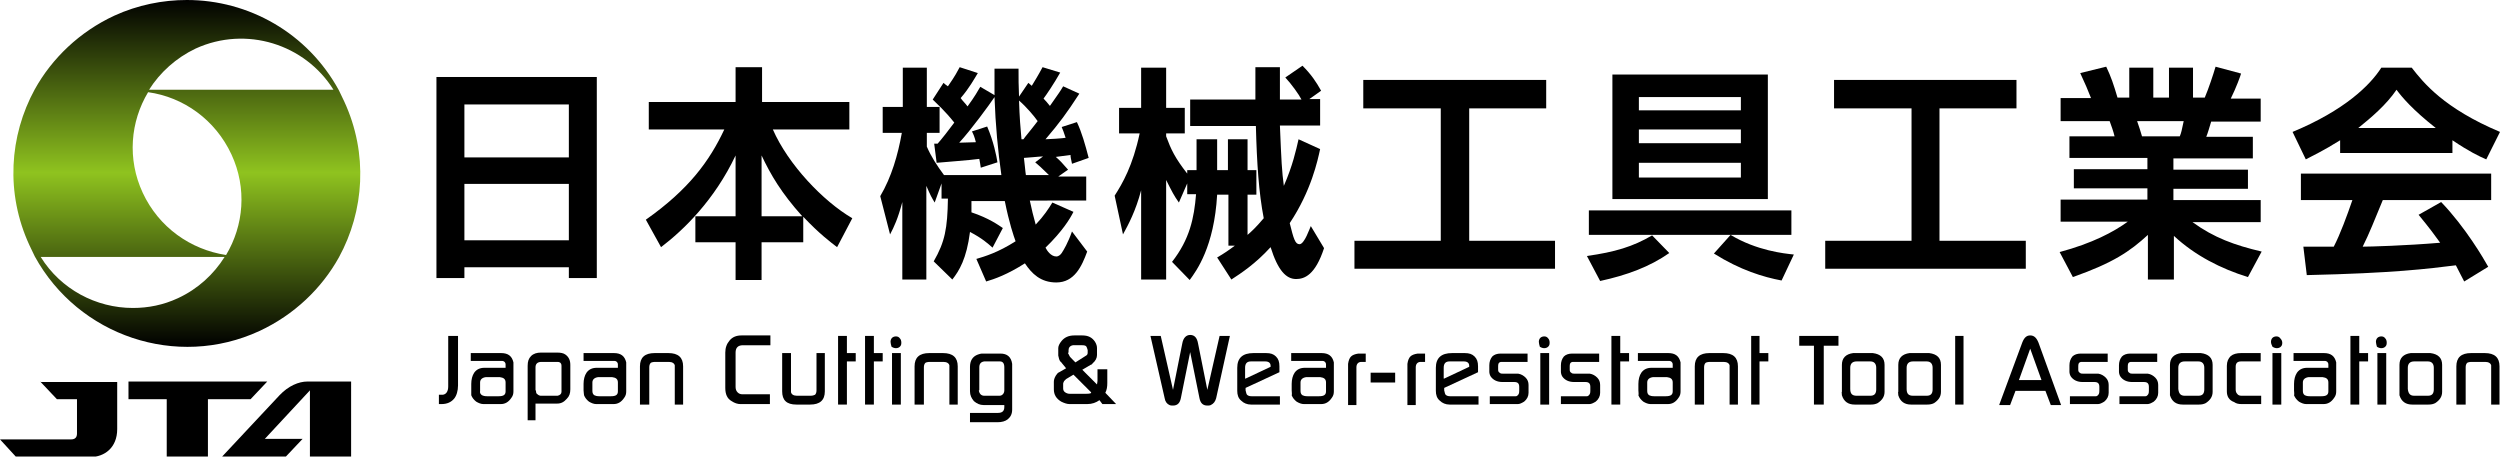
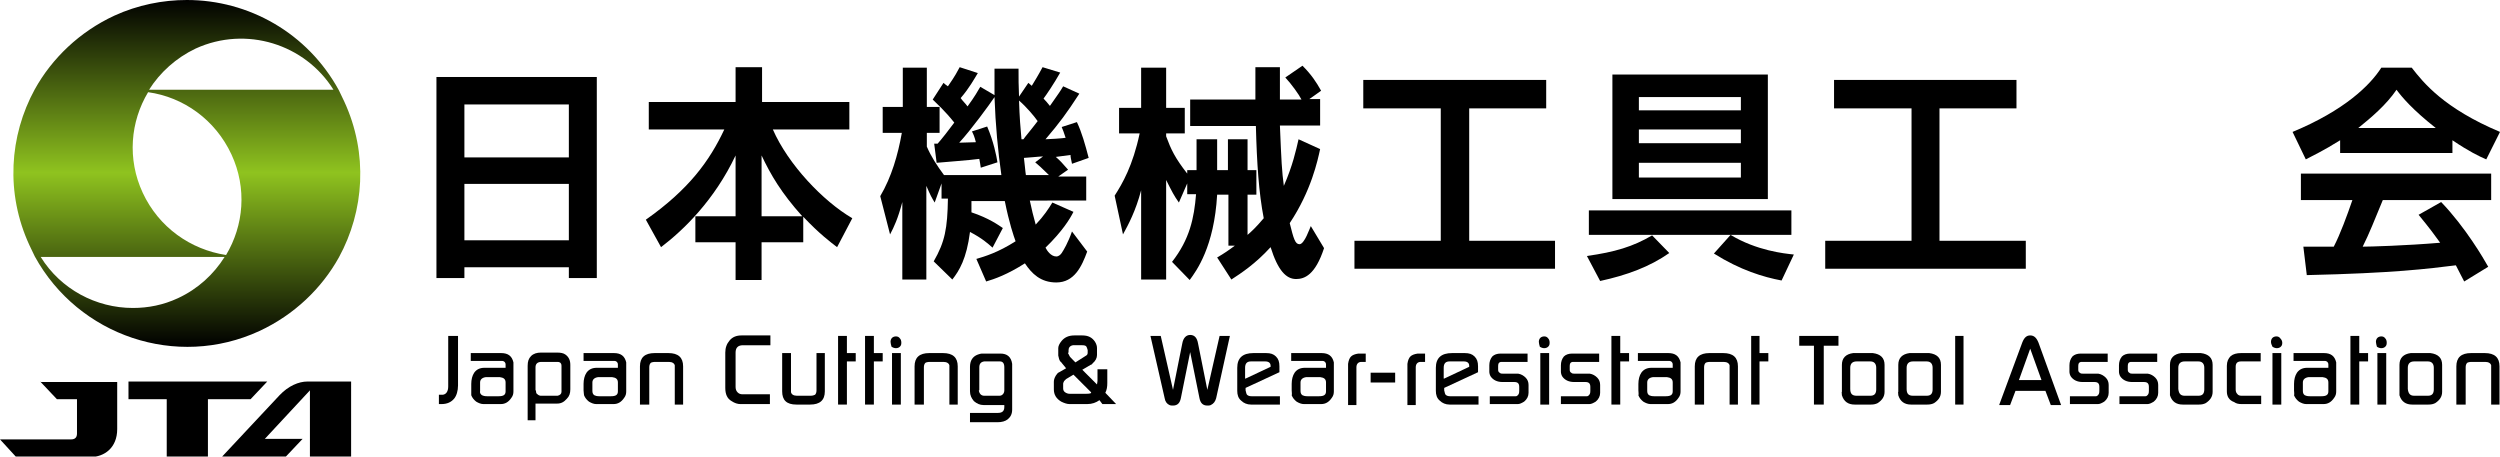
<svg xmlns="http://www.w3.org/2000/svg" xmlns:xlink="http://www.w3.org/1999/xlink" version="1.1" id="レイヤー_1" x="0px" y="0px" viewBox="0 0 509.8 93.1" style="enable-background:new 0 0 509.8 93.1;" xml:space="preserve">
  <style type="text/css">
	.st0{clip-path:url(#SVGID_2_);fill:url(#SVGID_3_);}
</style>
  <path d="M116,56.7v-2.2H94.7v2.2H89v-41h32.7v41H116z M94.7,32.1H116V21.3H94.7V32.1z M94.7,49H116V37.5H94.7V49z" />
  <path d="M150,44.1V31.7c-4.3,9.1-10.6,15.2-15.2,18.7l-3.1-5.6c8.8-6.2,13-12,16-18.4h-15.4v-5.6H150v-7.1h5.4v7.1h17.8v5.6h-15.6  c3.1,7.1,10.2,14.6,16.2,18.1l-3.1,5.9c-1.3-1-3.6-2.7-6.9-6.2v5.2h-8.5v7.7H150v-7.7h-8.2v-5.3H150z M163.6,44.1  c-4.3-4.8-6.4-8.4-8.3-12.4v12.4H163.6z" />
  <path d="M202.4,50.5c-0.9-0.8-2.1-1.9-4.6-3.2c-0.7,5.5-2.2,7.9-3.6,9.7l-3.8-3.7c2.3-4,2.8-6.7,2.9-12.8h-1.3v-3.1l-1.4,3.9  c-0.6-1-0.8-1.3-1.7-3.4V57h-4.9V41.2c-0.9,3.4-1.7,5.1-2.5,6.6l-2-7.8c2.3-3.9,3.6-8.4,4.4-12.9H180v-5.3h4.1v-8h4.9v8h2.6v5.3H189  v2.8c0.9,2.1,2.1,3.9,3.5,5.8h11.7c-0.7-4.9-1.2-10.2-1.4-15.9c-1,1.5-4.8,6.7-7.2,9.3c0.7,0,2.8-0.1,3.4-0.1  c-0.3-1.2-0.5-1.6-0.8-2.2l3.1-1c1.3,3,1.9,6,2.1,7.3l-3.4,1.1c-0.1-0.9-0.2-1.1-0.3-1.8c-2.2,0.3-6.6,0.6-8.7,0.8l-0.5-3.9h0.7  c0.8-0.9,2.3-2.8,3.4-4.3c-2-2.5-3.5-3.8-4.4-4.7l2.2-3.4c0.2,0.2,0.6,0.5,0.9,0.7c1.6-2.3,1.9-3,2.4-3.9l3.7,1.2  c-0.8,1.3-1.7,3-3.5,5.1c0.4,0.6,0.9,1,1.4,1.7c1.6-2.2,2-3,2.6-4l2.9,1.7c0-1.4,0-2.6,0-5.4h4.9c0,1.8,0,3.7,0.1,5.7l1.9-2.8  l0.7,0.6c1.6-2.6,1.8-3.1,2.2-3.8l3.6,1.1c-1.3,2.3-2.8,4.5-3.4,5.3c0.5,0.5,0.8,0.9,1.3,1.5c1.8-2.6,2-2.8,2.7-4l3.3,1.5  c-2.6,4-4,5.9-6.9,9.3c0.7,0,3.6-0.2,4.1-0.3c-0.4-1.2-0.5-1.5-0.8-2.2l3.1-1c1,2.1,1.7,4.6,2.4,7.3l-3.4,1.2  c-0.2-1-0.3-1.3-0.3-1.8c-0.7,0.1-2.2,0.3-3,0.4c0.9,0.8,1.2,1.1,2.5,2.6l-2,1.4h5.7v4.9H210c0.3,1.5,0.8,3.5,1.2,4.9  c1.7-1.8,2.6-3.2,3.4-4.5l4.3,1.9c-0.7,1.4-2.2,3.9-5.7,7.3c0.3,0.6,1.1,1.8,2.2,1.8c0.5,0,0.9-0.4,1.1-0.7c0.4-0.6,1.3-2.1,2.1-4.4  l3.1,4.1c-1.1,3-2.6,6.3-6.3,6.3c-3.2,0-5-1.8-6.4-3.9c-3.6,2.3-6.2,3.2-7.9,3.7l-2-4.6c1.7-0.5,4.4-1.3,8-3.6  c-0.4-1.1-1.3-3.7-2.2-8.2h-6.8c0,1,0,1.5,0,2.3c3.6,1.2,5.5,2.6,6.4,3.2L202.4,50.5z M208.7,28.4c0.4-0.6,1.3-1.6,2.9-3.7  c-0.7-1-2.2-2.8-3.8-4.2c0.1,3.3,0.3,5.8,0.5,7.9H208.7z M212.7,31.9c-0.7,0-3.4,0.3-3.9,0.3c0.1,0.6,0.3,3,0.4,3.5h4.7  c-1.3-1.3-2.3-2.2-2.8-2.6L212.7,31.9z" />
  <path d="M254.4,39.7v8.2c0.7-0.6,1.7-1.5,3.3-3.4c-1-5.2-1.4-11.1-1.6-18.8h-13.4v-5.4H256v-6.6h5c0,0.4,0,5.6,0,6.6h4.4  c-0.5-1-2-3.1-3.3-4.5l3.5-2.4c1.8,1.8,2.8,3.3,3.8,5.1l-2.4,1.7h2.2v5.4h-8.2c0.3,7.3,0.4,9.3,0.8,12.3c1.8-4.1,2.5-7.3,3-9.5  l4.4,2c-0.5,2.3-1.8,8.5-6.2,15.1c0.8,3.2,1.1,4.3,2,4.3c1,0,2.1-3.3,2.3-3.7l2.7,4.5c-1.8,5.5-4,6.3-5.7,6.3c-2,0-3.7-1.7-5.2-6.5  c-3.1,3.4-6,5.3-8,6.6l-2.9-4.5c1.4-0.8,2.4-1.5,3.6-2.4h-1.3V39.7h-2.3c-0.6,10.6-4.2,15.5-5.6,17.4l-3.6-3.7  c3.6-4.6,4.5-8.9,4.9-13.8h-1.8v-2.2l-1.7,3.9c-1-1.4-1.4-2.2-2.6-4.6v20.3h-5.1V38.8c-1.1,4.2-2.6,7-3.7,9l-1.7-7.9  c1.6-2.5,3.7-6.1,5.1-12.7h-4.2V22h4.5v-8.2h5.1V22h3.8v5.2h-3.8v0.6c1,2.7,1.8,4.4,4.3,7.6v-0.7h1.9v-6.3h4.2v6.3h2.2v-6.3h4v6.3  h1.8v5H254.4z" />
  <polygon points="278,16.3 315.3,16.3 315.3,22.1 299.6,22.1 299.6,49.1 317.1,49.1 317.1,54.8 276.2,54.8 276.2,49.1 293.8,49.1   293.8,22.1 278,22.1 " />
  <path d="M340.4,51.6c-4,2.8-8.6,4.5-14.1,5.7l-2.7-5.1c5.7-0.8,9.4-1.9,13.3-4.2L340.4,51.6z M365.3,47.9H324v-5h41.3V47.9z   M328.8,15.2h31.7v25.4h-31.7V15.2z M334.2,22.5h20.8v-2.7h-20.8V22.5z M334.2,29.2h20.8v-2.8h-20.8V29.2z M334.2,36.2h20.8v-3  h-20.8V36.2z M363.3,57.2c-3.7-0.7-8.4-2.1-13.8-5.5l3.4-3.8c5.3,3.2,10.9,3.8,12.9,4L363.3,57.2z" />
  <polygon points="374,16.3 411.2,16.3 411.2,22.1 395.5,22.1 395.5,49.1 413.1,49.1 413.1,54.8 372.2,54.8 372.2,49.1 389.8,49.1   389.8,22.1 374,22.1 " />
-   <path d="M420,51.4c6.7-1.8,11-4.1,13.9-6.2h-13.7v-4.5h17.7v-2.3h-15v-3.9h15v-2.3H422v-4.4h9.2c-0.2-0.9-0.7-2.3-1-3.1h-10v-4.7  h6.2c-0.7-1.8-1.1-2.7-2.2-5.1l5.3-1.3c1,2.1,1.5,3.6,2.3,6.3h2.4v-6.1h4.9v6.1h3.2v-6.1h4.9v6.1h2.4c0.8-1.9,1.7-4.6,2.2-6.3  L457,15c-0.1,0.4-1,2.9-2.1,5.1h6.1v4.7h-10.1c-0.3,1-0.7,2.4-1,3.1h9.5v4.4h-16.2v2.3h15.2v3.9h-15.2v2.3H461v4.5h-13.9  c4.4,3.2,8.6,4.7,14.1,6l-2.8,5.2c-5.5-1.7-10.8-4.4-15.1-8.4v8.9h-5.3v-9.1c-3.7,3.4-7.1,5.7-15.3,8.6L420,51.4z M435.8,24.7  c0.2,0.5,0.9,2.7,1,3.1h7.7c0.3-0.7,0.4-1.2,0.8-3.1H435.8z" />
  <path d="M477.2,28.6c-3.5,2.2-5.7,3.2-7,3.9l-2.7-5.6c10.6-4.4,15.8-9.5,18.1-13.1h6.2c2.4,3.1,6.6,8.3,18,13.1l-2.8,5.6  c-1.4-0.6-3.5-1.6-6.9-3.9v2.6h-22.9V28.6z M502.5,57.4c-0.5-0.9-0.8-1.6-1.7-3.3c-5.6,0.7-12.7,1.6-30.4,2l-0.7-5.8  c0.6,0,5.2,0,6.2,0c1.3-2.5,2.7-6.3,3.8-9.5h-10.5v-5.4H508v5.4h-22.1c-1.7,4.1-2.7,6.7-4.1,9.5c1.4,0,8.7-0.2,15.8-0.8  c-1-1.4-2.1-2.9-4.4-5.7l4.6-2.6c5,5.2,8.7,11.6,9.6,13.2L502.5,57.4z M496.7,26.1c-4.7-3.7-6.9-6.3-8-7.8c-2.1,3.1-5.2,5.7-7.8,7.8  H496.7z" />
  <g>
    <defs>
      <path id="SVGID_1_" d="M8.3,52.4h37.5c-2.2,3.5-5.4,6.5-9.5,8.4c-3,1.4-6.1,2-9.2,2C19.6,62.8,12.4,59,8.3,52.4 M29.1,39.3    c-3.2-6.9-2.5-14.5,1.1-20.5c7.2,1,13.7,5.6,17,12.7c3.2,6.9,2.5,14.5-1.1,20.5C38.9,50.9,32.4,46.4,29.1,39.3 M39.9,9.9    C50.2,5.2,62.2,9,68,18.3H30.4C32.6,14.8,35.9,11.8,39.9,9.9 M23.3,3.2c-7.1,3.3-12.7,8.7-16.2,15c-5.2,9.5-6,21.2-1.1,31.8    c0.4,0.8,0.7,1.5,1.1,2.3C16,68.5,36,75.3,52.9,67.5c7.1-3.3,12.7-8.7,16.2-15c5.2-9.5,6-21.2,1.1-31.8c-0.4-0.8-0.7-1.5-1.1-2.3    C62.7,6.7,50.7,0,38.1,0C33.2,0,28.1,1,23.3,3.2" />
    </defs>
    <clipPath id="SVGID_2_">
      <use xlink:href="#SVGID_1_" style="overflow:visible;" />
    </clipPath>
    <linearGradient id="SVGID_3_" gradientUnits="userSpaceOnUse" x1="-158.975" y1="641.785" x2="-157.975" y2="641.785" gradientTransform="matrix(0 70.701 70.701 0 -45336.57 11239.544)">
      <stop offset="0" style="stop-color:#000000" />
      <stop offset="0.5" style="stop-color:#8FC31F" />
      <stop offset="1" style="stop-color:#000000" />
    </linearGradient>
    <rect x="1.1" y="0" class="st0" width="74" height="75.3" />
  </g>
  <path d="M89.5,82.5v-2H90c0.1,0,0.2,0,0.3,0c0.7-0.1,1.1-0.7,1.1-1.7V68.5h2v10.1c0,1.1-0.3,2.1-0.8,2.7c-0.6,0.7-1.4,1.1-2.6,1.1  H89.5z" />
  <path d="M96.1,79.6v-1.3c0-0.9,0.2-1.7,0.6-2.3c0.5-0.7,1.2-1,2.1-1h4.3v-0.7c0-0.2-0.1-0.4-0.2-0.5c-0.1-0.1-0.3-0.2-0.5-0.2h-6.4  V72h6.2c1.4,0,2.2,0.6,2.5,1.9c0,0.2,0,0.4,0,0.5v5.4c0,0.5-0.1,0.9-0.4,1.3c-0.6,0.9-1.3,1.3-2.2,1.3h-3.5c-0.5,0-1-0.2-1.5-0.5  c-0.5-0.4-0.8-0.8-1-1.3C96.1,80.4,96.1,80,96.1,79.6 M98.3,80.6c0.2,0.1,0.5,0.2,1,0.2h2.4c1,0,1.4-0.3,1.4-1V78  c0-0.7-0.4-1-1.2-1.1h-2.8c-0.8,0.1-1.2,0.5-1.2,1.1v1.7C97.8,80.1,98,80.4,98.3,80.6" />
  <path d="M107.6,85.9V74.6c0-0.9,0.2-1.5,0.7-2c0.5-0.5,1.2-0.7,2-0.7h3.3c0.7,0,1.3,0.1,1.7,0.4c0.7,0.5,1,1.2,1,2.1v5  c0,0.8-0.2,1.4-0.7,1.9c-0.6,0.7-1.2,1-2,1h-4.4v3.4H107.6z M109.3,79.7c0,0.4,0.1,0.6,0.3,0.7c0.2,0.2,0.5,0.3,0.6,0.3h3.4  c0.1,0,0.1,0,0.1,0c0.5-0.1,0.8-0.4,0.8-0.8c0,0,0-0.1,0-0.2v-5.1c0-0.3-0.1-0.5-0.2-0.6c-0.1-0.1-0.3-0.2-0.6-0.2h-3.3  c-0.8,0-1.2,0.4-1.2,1.1v4.7C109.3,79.6,109.3,79.7,109.3,79.7" />
  <path d="M119,79.6v-1.3c0-0.9,0.2-1.7,0.6-2.3c0.5-0.7,1.2-1,2.1-1h4.3v-0.7c0-0.2-0.1-0.4-0.2-0.5c-0.1-0.1-0.3-0.2-0.5-0.2H119V72  h6.2c1.4,0,2.2,0.6,2.5,1.9c0,0.2,0,0.4,0,0.5v5.4c0,0.5-0.1,0.9-0.4,1.3c-0.6,0.9-1.3,1.3-2.2,1.3h-3.5c-0.5,0-1-0.2-1.5-0.5  c-0.5-0.4-0.8-0.8-1-1.3C119.1,80.4,119,80,119,79.6 M121.2,80.6c0.2,0.1,0.5,0.2,1,0.2h2.4c1,0,1.4-0.3,1.4-1V78  c0-0.7-0.4-1-1.2-1.1H122c-0.8,0.1-1.2,0.5-1.2,1.1v1.7C120.8,80.1,120.9,80.4,121.2,80.6" />
  <path d="M130.5,82.5v-7.8c0-1.8,1-2.7,3-2.7h2.8c2,0,3,0.9,3,2.7v7.8h-1.7v-8c-0.1-0.4-0.5-0.7-1.2-0.7h-2.8c-0.4,0-0.8,0.1-0.9,0.2  c-0.2,0.2-0.3,0.5-0.3,0.9v7.6H130.5z" />
  <path d="M147.9,79.1v-7.2c0-1,0.3-1.8,0.9-2.5s1.4-1,2.4-1h5.9v2h-5.6c-1,0-1.5,0.5-1.5,1.5v7c0,0.4,0.1,0.8,0.4,1.1  c0.3,0.3,0.6,0.4,1,0.4h5.6v2h-6c-0.6,0-1.2-0.2-1.8-0.6C148.3,81.3,147.9,80.4,147.9,79.1" />
  <path d="M159.5,79.8V72h1.8v8c0.1,0.4,0.5,0.7,1.2,0.7h2.8c0.4,0,0.7-0.1,0.9-0.2c0.2-0.2,0.3-0.5,0.3-0.9V72h1.7v7.8  c0,1.8-1,2.7-3,2.7h-2.8C160.4,82.5,159.5,81.6,159.5,79.8" />
  <polygon points="170.9,82.5 170.9,68.5 172.7,68.5 172.7,72 174.5,72 174.5,73.7 172.7,73.7 172.7,82.5 " />
  <polygon points="176.4,82.5 176.4,68.5 178.2,68.5 178.2,72 180,72 180,73.7 178.2,73.7 178.2,82.5 " />
  <path d="M181.6,69.7c0-0.3,0.1-0.6,0.3-0.8c0.2-0.2,0.5-0.3,0.8-0.3c0.3,0,0.6,0.1,0.8,0.4c0.2,0.2,0.3,0.5,0.3,0.9  s-0.1,0.6-0.3,0.8c-0.2,0.2-0.5,0.3-0.8,0.3c-0.3,0-0.6-0.1-0.9-0.3C181.7,70.3,181.6,70,181.6,69.7 M181.9,82.5h1.8V72h-1.8V82.5z" />
  <path d="M186.5,82.5v-7.8c0-1.8,1-2.7,3-2.7h2.8c2,0,3,0.9,3,2.7v7.8h-1.7v-8c-0.1-0.4-0.5-0.7-1.2-0.7h-2.8c-0.4,0-0.8,0.1-0.9,0.2  c-0.2,0.2-0.3,0.5-0.3,0.9v7.6H186.5z" />
  <path d="M197.8,85.9v-1.7h5.7c0.9,0,1.3-0.4,1.3-1.2v-0.4h-4.2c-0.8,0-1.4-0.3-2-0.8c-0.5-0.6-0.8-1.2-0.8-2v-5  c0-1.2,0.5-2.1,1.6-2.5c0.3-0.1,0.6-0.2,0.9-0.2h3.7c1.4,0,2.2,0.7,2.4,2.1c0,0.2,0,0.3,0,0.5v8.8c0,0.9-0.3,1.5-0.9,2  c-0.5,0.4-1.2,0.6-2.1,0.6H197.8z M199.6,79.6c0.1,0.7,0.5,1.1,1.1,1.1h3.1c0.3,0,0.5-0.1,0.7-0.3c0.2-0.2,0.3-0.5,0.3-0.8v-4.7  c0-0.8-0.3-1.2-0.9-1.2h-3.2c-0.7,0.1-1,0.5-1,1.2V79.6z" />
  <path d="M214.9,77.9c0-0.4,0.1-0.8,0.4-1.3c0.2-0.3,0.4-0.6,0.7-0.7l1.4-0.8l-0.9-1.1c-0.1-0.1-0.1-0.2-0.2-0.2  c-0.3-0.3-0.4-0.8-0.5-1.3c0-0.1,0-0.2,0-0.3V71c0-0.4,0.2-0.9,0.7-1.5c0.6-0.7,1.4-1.1,2.6-1.1h1.6c1.2,0,2,0.4,2.6,1.3  c0.3,0.5,0.4,0.9,0.4,1.3v1.4c0,0.6-0.3,1.2-0.9,1.7c-0.1,0.2-0.3,0.3-0.4,0.3l-1.7,1l3,3l0.1-0.7v-2.4h2v2.8c0,0.8-0.1,1.4-0.4,2  l2.2,2.3h-2.8l-0.6-0.8c-0.7,0.5-1.5,0.8-2.5,0.8h-3.6c-0.5,0-1.1-0.2-1.7-0.5c-1-0.6-1.5-1.4-1.5-2.5V77.9z M216.8,79.2  c0,0.3,0.1,0.6,0.4,0.8c0.3,0.2,0.6,0.3,0.9,0.3h3.4c0.7,0,1-0.1,1-0.2c0,0,0-0.1,0-0.1l-3.6-3.6l-1.5,0.9c-0.1,0.1-0.2,0.2-0.4,0.4  c-0.1,0.2-0.2,0.4-0.2,0.5V79.2z M217.9,72.2l0.2,0.4c0,0.1,0.4,0.5,1.2,1.3l2.2-1.4c0.2-0.1,0.3-0.3,0.3-0.6v-0.5  c0-0.1-0.1-0.3-0.2-0.6c-0.1-0.3-0.4-0.4-0.9-0.4h-1.7h-0.1c0,0-0.1,0-0.1,0c-0.6,0.1-0.9,0.5-0.9,1v0.4  C217.8,72,217.8,72.2,217.9,72.2" />
  <path d="M234.6,68.5h2.1l2.5,11l1.9-9.5c0.2-1.1,0.8-1.7,1.6-1.7c0.9,0,1.4,0.6,1.6,1.7l1.9,9.5l2.5-11h2.1l-2.8,12.7  c-0.2,0.7-0.5,1.1-1.1,1.4c-0.2,0.1-0.5,0.1-0.7,0.1c-0.9,0-1.4-0.5-1.6-1.5l-1.9-9.4l-1.9,9.4c-0.2,1-0.7,1.5-1.6,1.5  c-0.2,0-0.5,0-0.7-0.1c-0.5-0.2-0.9-0.7-1-1.4L234.6,68.5z" />
  <path d="M252.3,79.7V75c0-2,1.1-3,3.3-3h2.6c0.9,0,1.5,0.2,2,0.7c0.5,0.5,0.7,1.1,0.7,2v1.2l-6.9,3.2v0.5c0.1,0.5,0.2,0.8,0.3,0.9  c0.2,0.2,0.5,0.3,0.9,0.3h5.8v1.7h-5.9c-0.8,0-1.5-0.3-2-0.8C252.5,81.2,252.3,80.5,252.3,79.7 M254,77.2l5.1-2.4v-0.2  c0-0.6-0.4-0.9-1.1-0.9h-2.9c-0.8,0-1.2,0.4-1.2,1.3V77.2z" />
  <path d="M263.4,79.6v-1.3c0-0.9,0.2-1.7,0.6-2.3c0.5-0.7,1.2-1,2.1-1h4.3v-0.7c0-0.2-0.1-0.4-0.2-0.5c-0.1-0.1-0.3-0.2-0.5-0.2h-6.4  V72h6.2c1.4,0,2.2,0.6,2.5,1.9c0,0.2,0,0.4,0,0.5v5.4c0,0.5-0.1,0.9-0.4,1.3c-0.6,0.9-1.3,1.3-2.2,1.3h-3.5c-0.5,0-1-0.2-1.5-0.5  c-0.5-0.4-0.8-0.8-1-1.3C263.5,80.4,263.4,80,263.4,79.6 M265.6,80.6c0.2,0.1,0.5,0.2,1,0.2h2.4c1,0,1.4-0.3,1.4-1V78  c0-0.7-0.4-1-1.2-1.1h-2.8c-0.8,0.1-1.2,0.5-1.2,1.1v1.7C265.2,80.1,265.3,80.4,265.6,80.6" />
  <path d="M274.9,82.5v-7.7c0-0.2,0-0.4,0-0.6c0.1-0.7,0.3-1.2,0.6-1.5c0.3-0.3,0.8-0.5,1.5-0.6c0.2,0,0.3,0,0.5,0h1v1.7h-0.9  c-0.6,0-1,0.4-1,1.1v7.7H274.9z" />
  <polygon points="279.5,76 284.5,76 284.5,78 279.5,78 " />
  <path d="M287,82.5v-7.7c0-0.2,0-0.4,0-0.6c0.1-0.7,0.3-1.2,0.6-1.5c0.3-0.3,0.8-0.5,1.5-0.6c0.2,0,0.3,0,0.5,0h1v1.7h-0.9  c-0.6,0-1,0.4-1,1.1v7.7H287z" />
  <path d="M292.8,79.7V75c0-2,1.1-3,3.3-3h2.6c0.9,0,1.5,0.2,2,0.7c0.5,0.5,0.7,1.1,0.7,2v1.2l-6.9,3.2v0.5c0.1,0.5,0.2,0.8,0.3,0.9  c0.2,0.2,0.5,0.3,0.9,0.3h5.8v1.7h-5.9c-0.8,0-1.5-0.3-2-0.8C293,81.2,292.8,80.5,292.8,79.7 M294.5,77.2l5.1-2.4v-0.2  c0-0.6-0.4-0.9-1.1-0.9h-2.9c-0.8,0-1.2,0.4-1.2,1.3V77.2z" />
  <path d="M303.8,82.5v-1.7h5.3c0.2,0,0.3-0.1,0.4-0.2c0.2-0.2,0.3-0.4,0.3-0.9v-0.8c0-0.7-0.3-1-1-1h-2.4c-1.1,0-1.9-0.4-2.4-1.1  c-0.2-0.3-0.3-0.7-0.3-1v-1.3c0-0.7,0.2-1.3,0.6-1.8c0.4-0.4,1-0.6,1.7-0.6h5.5v1.7h-5.3c-0.5,0-0.7,0.3-0.7,0.8v0.8  c0,0.3,0.1,0.5,0.3,0.6c0.2,0.2,0.4,0.2,0.7,0.2h2.6c0.2,0,0.4,0,0.5,0c0.6,0.1,1.1,0.4,1.5,0.8c0.4,0.4,0.6,0.9,0.6,1.5v1.6  c0,0.7-0.3,1.3-0.9,1.8c-0.5,0.3-0.9,0.5-1.3,0.5H303.8z" />
  <path d="M313.8,69.7c0-0.3,0.1-0.6,0.3-0.8c0.2-0.2,0.5-0.3,0.8-0.3s0.6,0.1,0.8,0.4c0.2,0.2,0.3,0.5,0.3,0.9s-0.1,0.6-0.3,0.8  c-0.2,0.2-0.5,0.3-0.8,0.3c-0.3,0-0.6-0.1-0.9-0.3C313.9,70.3,313.8,70,313.8,69.7 M314.1,82.5h1.8V72h-1.8V82.5z" />
  <path d="M318.3,82.5v-1.7h5.3c0.2,0,0.3-0.1,0.4-0.2c0.2-0.2,0.3-0.4,0.3-0.9v-0.8c0-0.7-0.3-1-1-1H321c-1.1,0-1.9-0.4-2.4-1.1  c-0.2-0.3-0.3-0.7-0.3-1v-1.3c0-0.7,0.2-1.3,0.6-1.8c0.4-0.4,1-0.6,1.7-0.6h5.5v1.7h-5.3c-0.5,0-0.7,0.3-0.7,0.8v0.8  c0,0.3,0.1,0.5,0.3,0.6c0.2,0.2,0.4,0.2,0.7,0.2h2.6c0.2,0,0.4,0,0.5,0c0.6,0.1,1.1,0.4,1.5,0.8c0.4,0.4,0.6,0.9,0.6,1.5v1.6  c0,0.7-0.3,1.3-0.9,1.8c-0.5,0.3-0.9,0.5-1.3,0.5H318.3z" />
  <polygon points="328.6,82.5 328.6,68.5 330.4,68.5 330.4,72 332.2,72 332.2,73.7 330.4,73.7 330.4,82.5 " />
  <path d="M334.1,79.6v-1.3c0-0.9,0.2-1.7,0.6-2.3c0.5-0.7,1.2-1,2.1-1h4.3v-0.7c0-0.2-0.1-0.4-0.2-0.5c-0.1-0.1-0.3-0.2-0.5-0.2h-6.4  V72h6.2c1.4,0,2.2,0.6,2.5,1.9c0,0.2,0,0.4,0,0.5v5.4c0,0.5-0.1,0.9-0.4,1.3c-0.6,0.9-1.3,1.3-2.2,1.3h-3.5c-0.5,0-1-0.2-1.5-0.5  c-0.5-0.4-0.8-0.8-1-1.3C334.2,80.4,334.1,80,334.1,79.6 M336.3,80.6c0.2,0.1,0.5,0.2,1,0.2h2.4c1,0,1.4-0.3,1.4-1V78  c0-0.7-0.4-1-1.2-1.1h-2.8c-0.8,0.1-1.2,0.5-1.2,1.1v1.7C335.9,80.1,336,80.4,336.3,80.6" />
  <path d="M345.6,82.5v-7.8c0-1.8,1-2.7,3-2.7h2.8c2,0,3,0.9,3,2.7v7.8h-1.7v-8c-0.1-0.4-0.5-0.7-1.2-0.7h-2.8c-0.4,0-0.8,0.1-0.9,0.2  c-0.2,0.2-0.3,0.5-0.3,0.9v7.6H345.6z" />
  <polygon points="357.1,82.5 357.1,68.5 358.8,68.5 358.8,72 360.6,72 360.6,73.7 358.8,73.7 358.8,82.5 " />
  <polygon points="366.9,70.5 366.9,68.5 374.9,68.5 374.9,70.5 371.9,70.5 371.9,82.5 369.9,82.5 369.9,70.5 " />
  <path d="M375.6,79.9v-5.5c0-1.4,0.8-2.2,2.3-2.4c0.1,0,0.1,0,0.2,0h3.4c0.1,0,0.2,0,0.4,0c1.6,0.2,2.4,1,2.4,2.4v5.5  c0,1-0.5,1.7-1.4,2.3c-0.4,0.2-0.8,0.3-1.4,0.3h-3.3c-1.3,0-2.2-0.6-2.6-1.9C375.6,80.1,375.5,79.9,375.6,79.9 M378.6,80.7h2.8  c0.8,0,1.2-0.4,1.2-1.3V75c0-0.8-0.4-1.3-1.2-1.3h-2.8c-0.8,0-1.3,0.4-1.3,1.3v4.3C377.3,80.3,377.7,80.7,378.6,80.7" />
  <path d="M387.1,79.9v-5.5c0-1.4,0.8-2.2,2.3-2.4c0.1,0,0.1,0,0.2,0h3.4c0.1,0,0.2,0,0.4,0c1.6,0.2,2.4,1,2.4,2.4v5.5  c0,1-0.5,1.7-1.4,2.3c-0.4,0.2-0.8,0.3-1.4,0.3h-3.3c-1.3,0-2.2-0.6-2.6-1.9C387.1,80.1,387,79.9,387.1,79.9 M390.1,80.7h2.8  c0.8,0,1.2-0.4,1.2-1.3V75c0-0.8-0.4-1.3-1.2-1.3h-2.8c-0.8,0-1.3,0.4-1.3,1.3v4.3C388.8,80.3,389.2,80.7,390.1,80.7" />
  <rect x="398.7" y="68.5" width="1.7" height="14" />
  <path d="M407.7,82.5l4.7-12.7c0.4-1,0.9-1.4,1.6-1.4c0.8,0,1.3,0.5,1.7,1.5l4.6,12.7h-2.1l-1.1-2.9H411l-1.1,2.9H407.7z M416.3,77.5  l-2.3-6.4l-2.3,6.4H416.3z" />
  <path d="M422.1,82.5v-1.7h5.3c0.2,0,0.3-0.1,0.4-0.2c0.2-0.2,0.3-0.4,0.3-0.9v-0.8c0-0.7-0.3-1-1-1h-2.4c-1.1,0-1.9-0.4-2.4-1.1  c-0.2-0.3-0.3-0.7-0.3-1v-1.3c0-0.7,0.2-1.3,0.6-1.8c0.4-0.4,1-0.6,1.7-0.6h5.5v1.7h-5.3c-0.5,0-0.7,0.3-0.7,0.8v0.8  c0,0.3,0.1,0.5,0.3,0.6c0.2,0.2,0.4,0.2,0.7,0.2h2.6c0.2,0,0.4,0,0.5,0c0.6,0.1,1.1,0.4,1.5,0.8c0.4,0.4,0.6,0.9,0.6,1.5v1.6  c0,0.7-0.3,1.3-0.9,1.8c-0.5,0.3-0.9,0.5-1.3,0.5H422.1z" />
  <path d="M432.2,82.5v-1.7h5.3c0.2,0,0.3-0.1,0.4-0.2c0.2-0.2,0.3-0.4,0.3-0.9v-0.8c0-0.7-0.3-1-1-1h-2.4c-1.1,0-1.9-0.4-2.4-1.1  c-0.2-0.3-0.3-0.7-0.3-1v-1.3c0-0.7,0.2-1.3,0.6-1.8c0.4-0.4,1-0.6,1.7-0.6h5.5v1.7h-5.3c-0.5,0-0.7,0.3-0.7,0.8v0.8  c0,0.3,0.1,0.5,0.3,0.6c0.2,0.2,0.4,0.2,0.7,0.2h2.6c0.2,0,0.4,0,0.5,0c0.6,0.1,1.1,0.4,1.5,0.8c0.4,0.4,0.6,0.9,0.6,1.5v1.6  c0,0.7-0.3,1.3-0.9,1.8c-0.5,0.3-0.9,0.5-1.3,0.5H432.2z" />
  <path d="M442.5,79.9v-5.5c0-1.4,0.8-2.2,2.3-2.4c0.1,0,0.1,0,0.2,0h3.4c0.1,0,0.2,0,0.4,0c1.6,0.2,2.4,1,2.4,2.4v5.5  c0,1-0.5,1.7-1.4,2.3c-0.4,0.2-0.8,0.3-1.4,0.3h-3.3c-1.3,0-2.2-0.6-2.6-1.9C442.5,80.1,442.5,79.9,442.5,79.9 M445.5,80.7h2.8  c0.8,0,1.2-0.4,1.2-1.3V75c0-0.8-0.4-1.3-1.2-1.3h-2.8c-0.8,0-1.3,0.4-1.3,1.3v4.3C444.3,80.3,444.7,80.7,445.5,80.7" />
  <path d="M454.1,79.8v-5.2c0-0.9,0.3-1.5,0.8-2c0.5-0.4,1.2-0.6,2.1-0.6h4v1.7h-4c-0.8,0-1.1,0.4-1.1,1.1v4.6c0,0.4,0.1,0.7,0.3,0.9  c0.2,0.3,0.5,0.4,0.9,0.4h4v1.7h-4c-0.6,0-1.1-0.1-1.5-0.4C454.5,81.6,454.1,80.8,454.1,79.8" />
  <path d="M463.1,69.7c0-0.3,0.1-0.6,0.3-0.8c0.2-0.2,0.5-0.3,0.8-0.3s0.6,0.1,0.8,0.4c0.2,0.2,0.4,0.5,0.4,0.9s-0.1,0.6-0.3,0.8  c-0.2,0.2-0.5,0.3-0.8,0.3c-0.3,0-0.6-0.1-0.9-0.3C463.2,70.3,463.1,70,463.1,69.7 M463.4,82.5h1.8V72h-1.8V82.5z" />
  <path d="M467.8,79.6v-1.3c0-0.9,0.2-1.7,0.6-2.3c0.5-0.7,1.2-1,2.1-1h4.3v-0.7c0-0.2-0.1-0.4-0.2-0.5c-0.1-0.1-0.3-0.2-0.5-0.2h-6.4  V72h6.2c1.4,0,2.2,0.6,2.5,1.9c0,0.2,0,0.4,0,0.5v5.4c0,0.5-0.1,0.9-0.4,1.3c-0.6,0.9-1.3,1.3-2.2,1.3h-3.5c-0.5,0-1-0.2-1.5-0.5  c-0.5-0.4-0.8-0.8-1-1.3C467.9,80.4,467.8,80,467.8,79.6 M470,80.6c0.2,0.1,0.5,0.2,1,0.2h2.4c1,0,1.4-0.3,1.4-1V78  c0-0.7-0.4-1-1.2-1.1h-2.8c-0.8,0.1-1.2,0.5-1.2,1.1v1.7C469.6,80.1,469.7,80.4,470,80.6" />
  <polygon points="479.3,82.5 479.3,68.5 481.1,68.5 481.1,72 482.9,72 482.9,73.7 481.1,73.7 481.1,82.5 " />
  <path d="M484.5,69.7c0-0.3,0.1-0.6,0.3-0.8c0.2-0.2,0.5-0.3,0.8-0.3c0.3,0,0.6,0.1,0.8,0.4c0.2,0.2,0.3,0.5,0.3,0.9  s-0.1,0.6-0.3,0.8c-0.2,0.2-0.5,0.3-0.8,0.3c-0.3,0-0.6-0.1-0.9-0.3C484.6,70.3,484.5,70,484.5,69.7 M484.8,82.5h1.8V72h-1.8V82.5z" />
  <path d="M489.3,79.9v-5.5c0-1.4,0.8-2.2,2.3-2.4c0.1,0,0.1,0,0.2,0h3.4c0.1,0,0.2,0,0.4,0c1.6,0.2,2.4,1,2.4,2.4v5.5  c0,1-0.5,1.7-1.4,2.3c-0.4,0.2-0.8,0.3-1.4,0.3h-3.3c-1.3,0-2.2-0.6-2.6-1.9C489.3,80.1,489.3,79.9,489.3,79.9 M492.3,80.7h2.8  c0.8,0,1.2-0.4,1.2-1.3V75c0-0.8-0.4-1.3-1.2-1.3h-2.8c-0.8,0-1.3,0.4-1.3,1.3v4.3C491.1,80.3,491.5,80.7,492.3,80.7" />
  <path d="M500.9,82.5v-7.8c0-1.8,1-2.7,3-2.7h2.8c2,0,3,0.9,3,2.7v7.8h-1.7v-8c-0.1-0.4-0.5-0.7-1.2-0.7h-2.8c-0.4,0-0.8,0.1-0.9,0.2  c-0.2,0.2-0.3,0.5-0.3,0.9v7.6H500.9z" />
  <path d="M62.7,77.8c-1.8,0-3.9,0.9-5.7,2.8L45.3,93.1h13l3.4-3.6h-7.7l9.2-9.9v13.5h8.4V77.8H62.7z" />
  <polygon points="54.5,77.8 26.2,77.8 26.2,81.4 34,81.4 34,93.1 42.4,93.1 42.4,81.4 51.1,81.4 " />
  <path d="M8.2,77.8l3.4,3.6h4.1v7c0,0.8-0.4,1.2-1.2,1.2H0l3.3,3.6h15.1c2.9,0,5.5-1.9,5.5-5.7v-9.6H8.2z" />
</svg>